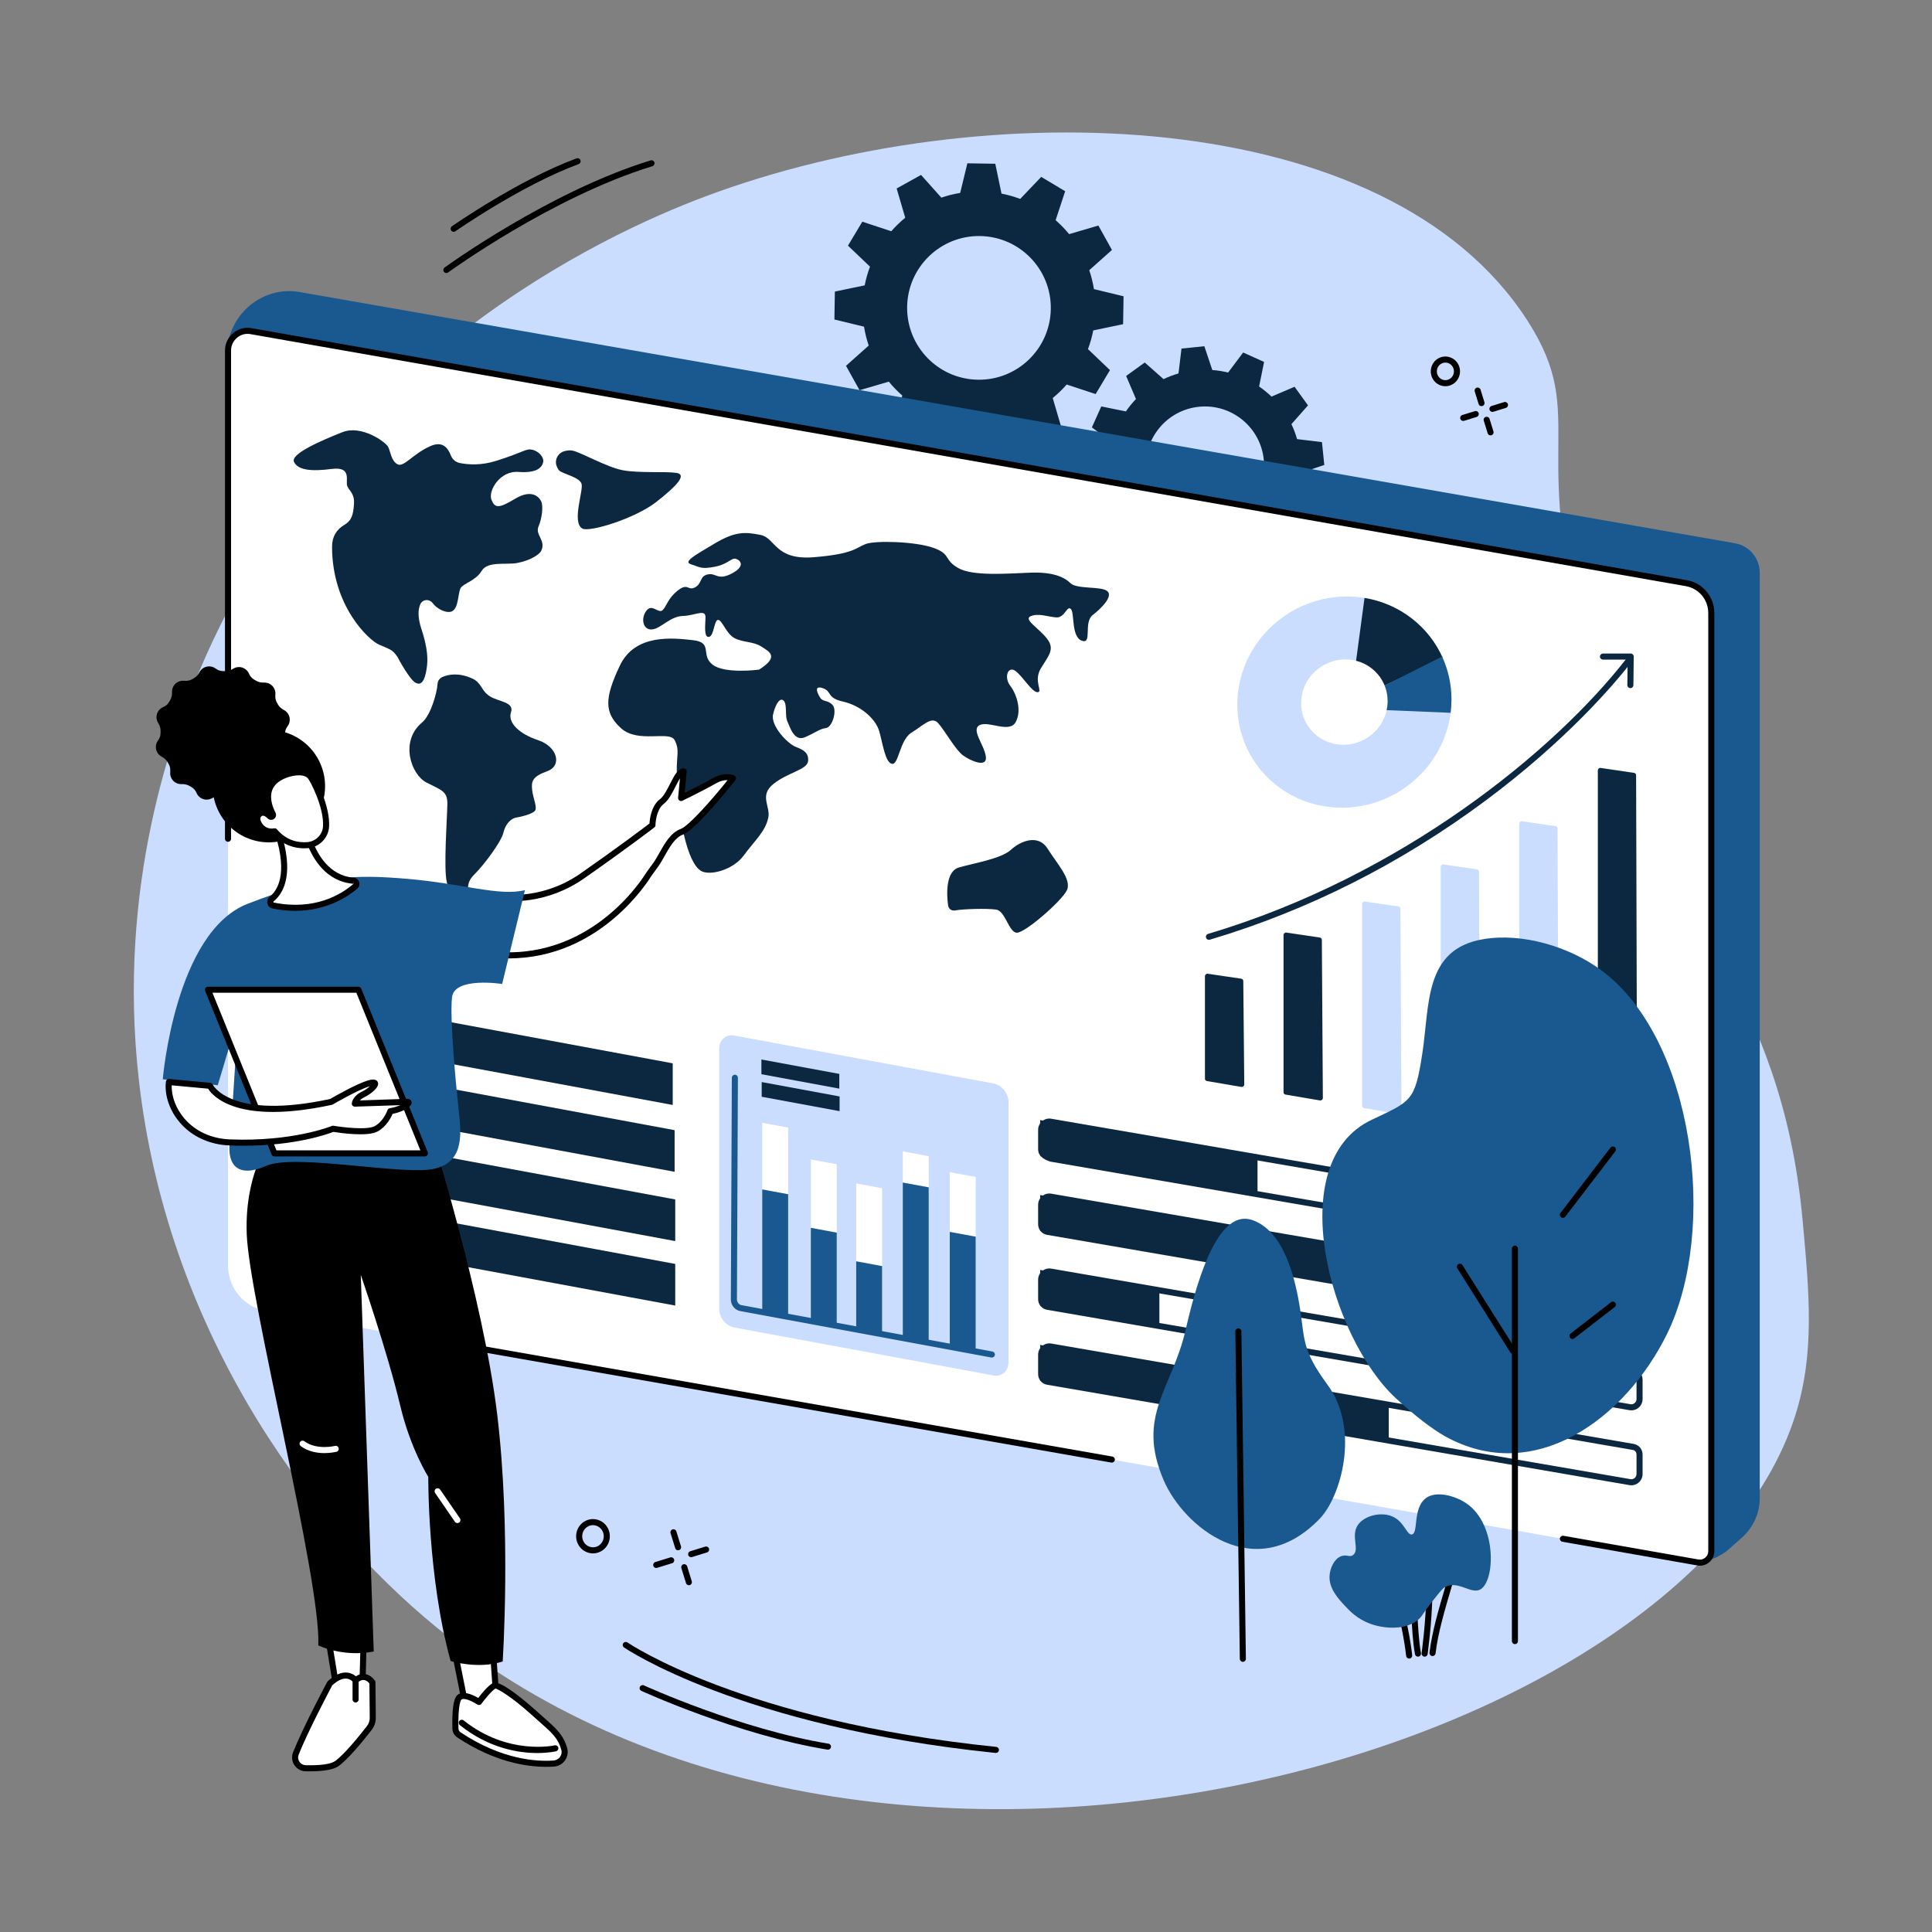
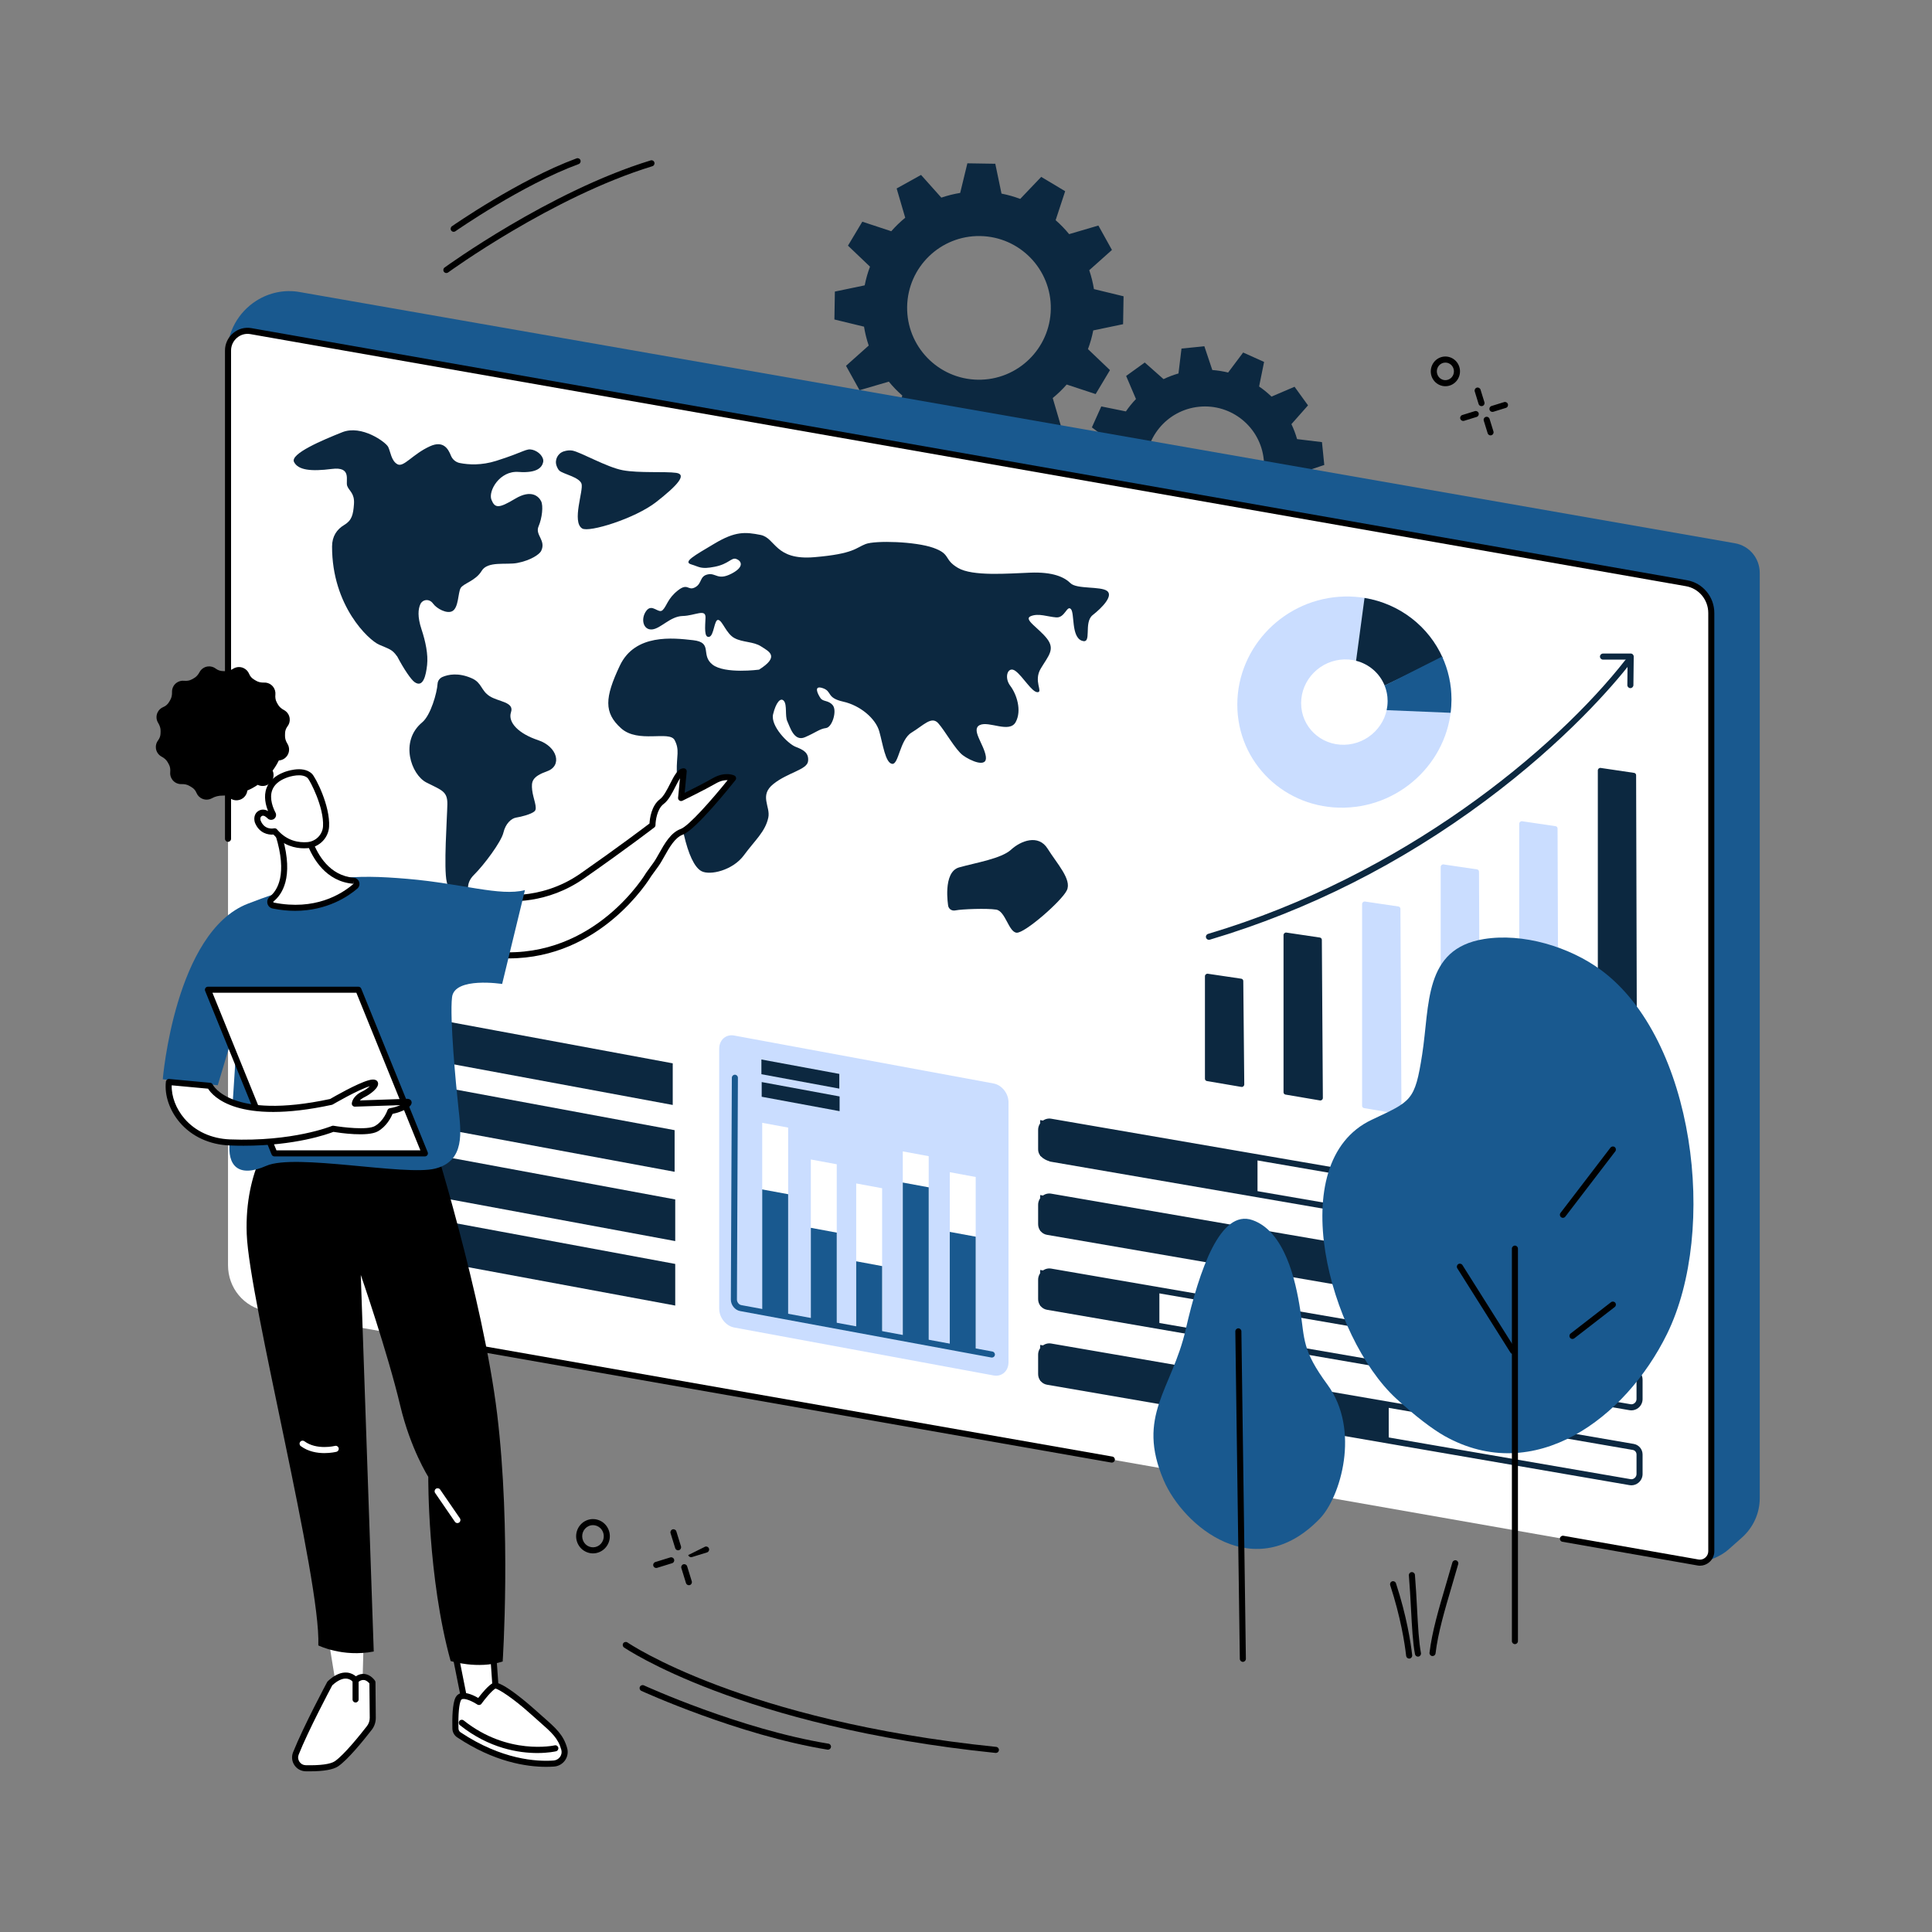
<svg xmlns="http://www.w3.org/2000/svg" width="500" zoomAndPan="magnify" viewBox="0 0 375 375" height="500" preserveAspectRatio="xMidYMid meet" version="1.0">
  <rect x="0" y="0" width="375" height="375" fill="#808080" stroke="none" />
  <defs>
    <clipPath id="4db28bf3cc">
-       <path d="M 25 25 L 351.996 25 L 351.996 352 L 25 352 Z M 25 25 " clip-rule="nonzero" />
-     </clipPath>
+       </clipPath>
  </defs>
  <g clip-path="url(#4db28bf3cc)">
    <path fill="#caddff" d="M 40.199 126.805 C 33.16 142.414 22.746 172.301 26.934 209.473 C 32.305 257.16 58.891 294.762 84.754 315.887 C 170.574 385.996 327.68 340.707 348.484 274.664 C 352.258 262.684 351.199 251.129 349.891 236.906 C 345.738 191.684 323.863 178.242 309.148 130.223 C 295.762 86.523 308.961 81.605 296.441 62.176 C 269.281 20.035 190.887 17.91 136.941 38.117 C 116.223 45.875 65.945 69.68 40.199 126.805 " fill-opacity="1" fill-rule="nonzero" />
  </g>
  <path fill="#0c2840" d="M 235.043 101.781 C 228.738 102.426 223.109 97.836 222.465 91.527 C 221.824 85.227 226.414 79.594 232.719 78.953 C 239.023 78.312 244.656 82.902 245.297 89.207 C 245.938 95.512 241.348 101.141 235.043 101.781 Z M 257.043 90.25 L 256.594 85.816 L 251.762 85.23 C 251.473 84.223 251.105 83.254 250.664 82.328 L 253.883 78.684 L 251.273 75.07 L 246.797 76.98 C 246.051 76.262 245.246 75.605 244.391 75.02 L 245.359 70.25 L 241.293 68.422 L 238.375 72.312 C 237.379 72.062 236.355 71.898 235.309 71.82 L 233.762 67.203 L 229.328 67.656 L 228.742 72.488 C 227.738 72.777 226.762 73.145 225.84 73.586 L 222.195 70.363 L 218.582 72.973 L 220.492 77.453 C 219.773 78.199 219.117 79.004 218.535 79.855 L 213.762 78.887 L 211.934 82.953 L 215.82 85.871 C 215.574 86.867 215.414 87.895 215.332 88.938 L 210.719 90.484 L 211.168 94.918 L 216 95.504 C 216.285 96.512 216.656 97.48 217.102 98.41 L 213.879 102.051 L 216.488 105.664 L 220.965 103.754 C 221.711 104.473 222.516 105.129 223.371 105.715 L 222.398 110.484 L 226.465 112.312 L 229.387 108.426 C 230.379 108.672 231.406 108.836 232.453 108.918 L 233.996 113.531 L 238.43 113.082 L 239.016 108.246 C 240.023 107.957 240.996 107.594 241.922 107.148 L 245.562 110.371 L 249.18 107.762 L 247.27 103.285 C 247.988 102.539 248.641 101.734 249.227 100.879 L 254 101.848 L 255.824 97.785 L 251.938 94.863 C 252.188 93.867 252.352 92.844 252.43 91.797 L 257.043 90.25 " fill-opacity="1" fill-rule="nonzero" />
  <path fill="#0c2840" d="M 189.793 73.703 C 182.09 73.574 175.953 67.23 176.074 59.535 C 176.203 51.832 182.547 45.691 190.246 45.816 C 197.945 45.941 204.09 52.289 203.961 59.984 C 203.836 67.688 197.492 73.828 189.793 73.703 Z M 217.992 62.926 L 218.082 57.508 L 212.332 56.113 C 212.129 54.855 211.824 53.633 211.422 52.449 L 215.828 48.516 L 213.195 43.777 L 207.52 45.445 C 206.723 44.473 205.844 43.566 204.898 42.738 L 206.746 37.117 L 202.102 34.332 L 198.023 38.609 C 196.855 38.168 195.641 37.824 194.391 37.578 L 193.184 31.785 L 187.766 31.699 L 186.371 37.445 C 185.113 37.652 183.891 37.957 182.711 38.359 L 178.773 33.953 L 174.039 36.582 L 175.703 42.262 C 174.73 43.059 173.824 43.934 172.996 44.883 L 167.375 43.031 L 164.59 47.68 L 168.867 51.758 C 168.426 52.922 168.082 54.137 167.836 55.387 L 162.047 56.594 L 161.957 62.012 L 167.707 63.406 C 167.91 64.664 168.215 65.887 168.617 67.07 L 164.211 71.004 L 166.84 75.742 L 172.52 74.074 C 173.316 75.047 174.191 75.953 175.141 76.781 L 173.289 82.402 L 177.938 85.188 L 182.016 80.91 C 183.18 81.352 184.395 81.695 185.645 81.941 L 186.852 87.734 L 192.27 87.82 L 193.664 82.074 C 194.926 81.867 196.148 81.562 197.328 81.16 L 201.266 85.566 L 206 82.938 L 204.332 77.258 C 205.309 76.461 206.211 75.586 207.043 74.637 L 212.664 76.488 L 215.445 71.84 L 211.172 67.762 C 211.613 66.598 211.957 65.383 212.199 64.133 L 217.992 62.926 " fill-opacity="1" fill-rule="nonzero" />
  <path fill="#19598f" d="M 338.102 298.449 L 335.477 300.777 C 333.996 302.094 331.141 303.391 329.234 303.051 L 50.852 253.547 C 47.164 252.891 45.387 249.008 45.359 245.234 L 44.102 68.652 C 44.07 64.527 46.223 60.613 49.758 58.371 C 52.27 56.777 55.254 56.172 58.117 56.676 L 336.75 105.445 C 339.555 105.938 341.566 108.348 341.566 111.219 L 341.566 290.812 C 341.566 293.707 340.301 296.496 338.102 298.449 " fill-opacity="1" fill-rule="nonzero" />
  <path fill="#ffffff" d="M 329.598 303.281 L 51.664 254.477 C 47.348 253.719 44.258 250.004 44.258 245.574 L 44.258 68.027 C 44.258 65.688 46.398 63.863 48.676 64.266 L 327.348 113.199 C 330.156 113.691 332.164 116.109 332.164 118.988 L 332.164 301.098 C 332.164 302.457 330.922 303.516 329.598 303.281 " fill-opacity="1" fill-rule="nonzero" />
  <path fill="#000000" d="M 215.809 283.891 C 215.777 283.891 215.742 283.887 215.707 283.883 L 85.109 260.949 C 84.789 260.891 84.574 260.586 84.629 260.266 C 84.688 259.945 84.992 259.73 85.312 259.789 L 215.91 282.719 C 216.23 282.777 216.445 283.082 216.391 283.402 C 216.34 283.688 216.09 283.891 215.809 283.891 " fill-opacity="1" fill-rule="nonzero" />
  <path fill="#000000" d="M 329.961 303.902 C 329.805 303.902 329.648 303.891 329.496 303.859 L 303.254 299.254 C 302.938 299.199 302.723 298.895 302.777 298.57 C 302.832 298.254 303.141 298.039 303.461 298.094 L 329.699 302.703 C 330.152 302.781 330.621 302.652 330.984 302.344 C 331.359 302.031 331.574 301.578 331.574 301.098 L 331.574 118.992 C 331.574 116.41 329.754 114.223 327.246 113.781 L 48.574 64.848 C 47.672 64.688 46.734 64.945 46.012 65.555 C 45.27 66.176 44.848 67.078 44.848 68.027 L 44.848 162.812 C 44.848 163.137 44.582 163.398 44.258 163.398 C 43.934 163.398 43.668 163.137 43.668 162.812 L 43.668 68.027 C 43.668 66.727 44.246 65.5 45.254 64.652 C 46.246 63.82 47.527 63.469 48.777 63.688 L 327.449 112.621 C 330.52 113.16 332.75 115.84 332.75 118.992 L 332.75 301.098 C 332.75 301.926 332.383 302.711 331.742 303.246 C 331.234 303.676 330.605 303.902 329.961 303.902 " fill-opacity="1" fill-rule="nonzero" />
  <path fill="#0c2840" d="M 85.906 131.387 C 85.348 131.625 84.973 132.133 84.934 132.703 C 84.824 134.496 83.59 138.844 81.957 140.199 C 77.508 143.891 79.824 150.371 82.754 151.875 C 85.688 153.383 86.879 153.547 86.832 156.117 C 86.789 158.688 86.082 168.582 86.719 171.203 C 87.355 173.828 88.84 178.121 89.762 179.156 C 90.68 180.191 93.012 180.902 91.922 177.172 C 90.832 173.441 90.105 171.672 92.027 169.777 C 93.949 167.879 97.289 163.41 97.711 161.617 C 98.133 159.824 99.27 158.836 100.199 158.691 C 101.133 158.547 103.133 158.051 103.77 157.453 C 104.406 156.859 103.465 154.965 103.293 153.344 C 103.125 151.719 103.227 150.762 106.203 149.695 C 109.18 148.633 108.207 144.91 104.445 143.664 C 100.684 142.418 98.516 140.219 99.188 138.23 C 99.855 136.242 96.766 136.227 95.051 135.133 C 93.336 134.039 93.551 132.539 91.605 131.668 C 88.973 130.496 86.992 130.926 85.906 131.387 " fill-opacity="1" fill-rule="nonzero" />
  <path fill="#0c2840" d="M 104.527 102.188 C 105.238 100.523 105.473 98.184 105.035 97.293 C 104.602 96.402 103.168 94.898 99.984 96.809 C 96.801 98.719 96.062 98.664 95.391 97.004 C 94.719 95.344 96.957 91.324 100.648 91.602 C 104.34 91.875 105.215 90.656 105.426 89.703 C 105.633 88.754 104.586 87.605 103.344 87.297 C 102.102 86.988 101.809 87.719 96.305 89.453 C 93.453 90.352 90.973 90.215 89.242 89.871 C 88.457 89.715 87.82 89.176 87.523 88.434 C 86.984 87.074 86.02 85.457 83.457 86.621 C 80.086 88.148 78.359 90.77 77.148 90.113 C 75.934 89.457 75.805 87.664 75.344 86.742 C 74.883 85.82 70.195 82.395 66.43 83.895 C 62.66 85.395 56.277 88.074 57.07 89.668 C 57.863 91.266 60.398 91.535 64.383 91.023 C 68.367 90.508 67.023 93.32 67.395 94.32 C 67.77 95.32 68.848 95.723 68.707 97.816 C 68.562 99.91 68.281 101.02 66.828 101.883 C 65.371 102.746 64.457 104.105 64.453 106.074 C 64.438 117.621 71.566 124.242 73.559 125.117 C 75.551 125.992 76.105 126.035 77.012 127.316 C 77.035 127.352 77.059 127.371 77.086 127.391 C 78.43 129.949 79.793 131.914 80.461 132.391 C 82.141 133.586 82.688 131.078 82.902 129.055 C 83.121 127.031 82.613 124.551 81.809 122.129 C 81.008 119.707 81.164 118.219 81.586 117.285 C 82.004 116.352 83.305 116.125 84.047 117.145 C 84.785 118.164 86.723 119.168 87.762 118.641 C 89.039 117.996 88.883 115.078 89.406 114.152 C 89.93 113.227 92.32 112.758 93.488 110.809 C 94.652 108.855 98.273 109.68 100.383 109.277 C 103.004 108.777 104.711 107.598 105.031 106.949 C 106.055 104.895 103.816 103.852 104.527 102.188 " fill-opacity="1" fill-rule="nonzero" />
  <path fill="#0c2840" d="M 109.453 87.605 C 108.266 87.969 107.613 89.254 108.027 90.402 C 108.168 90.793 108.352 91.148 108.578 91.355 C 109.301 92.012 112.438 92.598 112.871 93.887 C 113.305 95.176 110.934 101.285 113 102.578 C 114.32 103.402 123.258 100.656 127.379 97.434 C 131.496 94.215 133.395 92.09 131.254 91.781 C 129.117 91.477 124.023 91.859 120.887 91.273 C 117.75 90.688 112.719 87.754 111.086 87.457 C 110.539 87.359 109.969 87.445 109.453 87.605 " fill-opacity="1" fill-rule="nonzero" />
  <path fill="#0c2840" d="M 147.332 129.977 C 147.332 129.977 140.688 130.863 138.301 129 C 135.91 127.129 138.457 124.707 134.543 124.262 C 130.633 123.816 123.266 122.961 120.312 129.195 C 117.363 135.426 117.203 138.332 120.535 141.344 C 123.867 144.359 129.93 141.738 130.945 143.656 C 131.957 145.578 131.305 146.719 131.363 149.68 C 131.539 158.473 133.348 167.57 136.137 169.082 C 137.805 169.988 142.246 168.926 144.387 166.012 C 146.523 163.098 148.547 161.445 149.129 158.688 C 149.582 156.531 147.301 154.402 150.133 152.156 C 152.961 149.906 156.668 149.414 156.848 147.738 C 157.027 146.062 155.867 145.516 154.406 144.945 C 152.945 144.375 149.512 140.895 150.059 138.629 C 150.605 136.367 151.52 135.281 152.164 136.062 C 152.805 136.844 152.332 139.008 152.828 140.023 C 153.324 141.039 154.098 144.027 156.254 143.09 C 158.414 142.152 159.094 141.469 160.32 141.316 C 161.551 141.164 162.504 137.934 161.645 136.895 C 160.785 135.852 159.773 136.262 159.25 135.492 C 158.727 134.719 157.828 132.941 159.699 133.57 C 161.57 134.199 160.344 135.449 163.66 136.188 C 166.973 136.922 169.969 139.469 170.668 141.965 C 171.371 144.461 171.836 148.039 173.145 148.262 C 174.453 148.48 174.613 143.602 176.941 142.188 C 179.277 140.773 180.805 138.934 182.105 140.371 C 183.402 141.812 185.43 145.508 186.887 146.594 C 188.348 147.68 191.703 149.152 191.348 146.805 C 190.992 144.457 188.395 141.574 190.184 140.73 C 191.969 139.887 195.938 142.379 197.148 140.148 C 198.355 137.918 197.359 134.789 196.086 133.105 C 194.812 131.422 195.66 129.16 197.117 130.246 C 198.574 131.336 200.305 134.398 201.402 134.355 C 202.496 134.316 200.543 132.215 202.016 129.758 C 203.488 127.301 204.832 126.055 203.238 123.98 C 201.645 121.906 198.555 120.211 200.078 119.594 C 201.598 118.973 203.336 119.715 205.016 119.836 C 206.699 119.965 207.09 117.426 207.855 118.215 C 208.617 119.004 207.887 123.594 209.984 124.363 C 212.078 125.129 210.238 120.84 212.09 119.387 C 213.938 117.938 216.125 115.656 214.891 114.707 C 213.66 113.758 208.988 114.391 207.785 113.199 C 206.582 112.012 204.387 110.992 200.012 111.152 C 195.633 111.316 188.785 111.906 185.938 110.227 C 183.09 108.551 184.648 107.566 181.148 106.328 C 177.648 105.09 169.918 104.879 168.027 105.594 C 166.129 106.309 165.762 107.504 158.062 108.148 C 150.359 108.801 150.586 104.418 147.621 103.828 C 144.656 103.242 142.734 103.098 138.723 105.488 C 134.715 107.879 132.527 109.059 134.168 109.547 C 135.812 110.039 136.004 110.539 138.723 110.008 C 141.445 109.48 141.949 108.172 142.883 108.484 C 143.82 108.801 144.664 109.965 141.973 111.352 C 139.277 112.738 138.969 111.129 137.352 111.496 C 135.738 111.863 136.316 113.254 134.906 114.004 C 133.492 114.75 133.555 113.047 131.57 114.609 C 129.586 116.172 129.43 117.629 128.617 118.422 C 127.805 119.219 126.582 117.047 125.453 118.555 C 124.324 120.059 124.809 122.293 126.52 122.176 C 128.227 122.059 130.062 119.629 132.492 119.566 C 134.922 119.504 137.012 118.07 136.938 119.898 C 136.863 121.727 136.641 123.785 137.629 123.617 C 138.617 123.445 138.605 120.145 139.434 120.328 C 140.262 120.512 140.965 123.008 142.57 123.859 C 144.172 124.715 146.258 124.504 147.727 125.469 C 149.199 126.434 151.453 127.371 147.332 129.977 " fill-opacity="1" fill-rule="nonzero" />
  <path fill="#0c2840" d="M 184.047 175.863 C 184.047 175.863 182.914 169.277 186.16 168.363 C 189.41 167.449 194.348 166.664 196.242 164.926 C 198.133 163.191 201.555 161.855 203.348 164.734 C 205.141 167.613 208.086 170.723 207.074 172.812 C 206.062 174.902 198.898 181.156 197.332 181.039 C 195.773 180.922 195.16 176.832 193.355 176.555 C 191.547 176.273 186.73 176.457 185.531 176.695 C 184.27 176.949 184.047 175.863 184.047 175.863 " fill-opacity="1" fill-rule="nonzero" />
  <path fill="#0c2840" d="M 201.895 261.047 L 201.895 267.988 L 269.551 279.445 L 269.551 272.5 L 201.895 261.047 " fill-opacity="1" fill-rule="nonzero" />
  <path fill="#0c2840" d="M 203.676 261.926 C 203.449 261.926 203.227 262.008 203.043 262.164 C 202.812 262.359 202.68 262.637 202.68 262.934 L 202.68 266.719 C 202.68 267.172 202.98 267.535 203.418 267.613 L 316.492 287.105 C 316.77 287.152 317.059 287.07 317.281 286.879 C 317.516 286.684 317.648 286.406 317.648 286.109 L 317.648 282.32 C 317.648 281.871 317.344 281.504 316.91 281.43 L 203.836 261.938 C 203.785 261.93 203.73 261.926 203.676 261.926 Z M 316.652 288.297 C 316.531 288.297 316.41 288.285 316.289 288.266 L 203.219 268.773 C 202.227 268.602 201.5 267.738 201.5 266.719 L 201.5 262.934 C 201.5 262.289 201.785 261.68 202.285 261.262 C 202.777 260.848 203.414 260.672 204.035 260.777 L 317.109 280.266 C 318.102 280.441 318.824 281.301 318.824 282.32 L 318.824 286.109 C 318.824 286.754 318.539 287.363 318.043 287.781 C 317.645 288.117 317.152 288.297 316.652 288.297 " fill-opacity="1" fill-rule="nonzero" />
  <path fill="#0c2840" d="M 201.895 246.5 L 201.895 253.441 L 225.035 257.281 L 225.035 250.336 L 201.895 246.5 " fill-opacity="1" fill-rule="nonzero" />
  <path fill="#0c2840" d="M 203.676 247.379 C 203.449 247.379 203.227 247.461 203.043 247.617 C 202.812 247.812 202.68 248.094 202.68 248.391 L 202.68 252.176 C 202.68 252.625 202.98 252.992 203.418 253.066 L 316.492 272.559 C 316.77 272.609 317.059 272.523 317.281 272.336 C 317.516 272.141 317.648 271.859 317.648 271.562 L 317.648 267.773 C 317.648 267.324 317.344 266.957 316.91 266.883 L 203.836 247.395 C 203.781 247.387 203.73 247.379 203.676 247.379 Z M 316.648 273.75 C 316.531 273.75 316.41 273.738 316.289 273.719 L 203.219 254.227 C 202.227 254.055 201.5 253.191 201.5 252.176 L 201.5 248.391 C 201.5 247.746 201.785 247.137 202.285 246.715 C 202.777 246.305 203.414 246.125 204.035 246.234 L 317.109 265.723 C 318.102 265.891 318.824 266.758 318.824 267.773 L 318.824 271.562 C 318.824 272.207 318.539 272.816 318.043 273.238 C 317.645 273.57 317.152 273.75 316.648 273.75 " fill-opacity="1" fill-rule="nonzero" />
  <path fill="#0c2840" d="M 201.895 231.957 L 201.895 238.898 L 280.496 252.34 L 280.496 245.395 L 201.895 231.957 " fill-opacity="1" fill-rule="nonzero" />
  <path fill="#0c2840" d="M 203.676 232.832 C 203.449 232.832 203.227 232.918 203.043 233.07 C 202.812 233.266 202.68 233.547 202.68 233.844 L 202.68 237.629 C 202.68 238.082 202.98 238.445 203.418 238.52 L 316.492 258.012 C 316.77 258.062 317.059 257.98 317.281 257.789 C 317.516 257.594 317.648 257.312 317.648 257.016 L 317.648 253.227 C 317.648 252.777 317.344 252.41 316.91 252.336 L 203.836 232.848 C 203.785 232.84 203.73 232.832 203.676 232.832 Z M 316.652 259.203 C 316.531 259.203 316.41 259.195 316.289 259.172 L 203.219 239.68 C 202.227 239.512 201.5 238.648 201.5 237.629 L 201.5 233.844 C 201.5 233.199 201.785 232.59 202.285 232.168 C 202.777 231.754 203.414 231.582 204.035 231.688 L 317.109 251.176 C 318.102 251.348 318.824 252.211 318.824 253.227 L 318.824 257.016 C 318.824 257.66 318.539 258.27 318.043 258.691 C 317.645 259.023 317.152 259.203 316.652 259.203 " fill-opacity="1" fill-rule="nonzero" />
  <path fill="#0c2840" d="M 201.895 217.41 L 201.895 224.352 L 244.082 231.547 L 244.082 224.602 L 201.895 217.41 " fill-opacity="1" fill-rule="nonzero" />
  <path fill="#0c2840" d="M 204.156 224.324 L 316.926 243.766 C 317.215 243.512 317.648 243.016 317.648 242.473 L 317.648 238.684 C 317.648 238.234 317.344 237.867 316.91 237.789 L 203.836 218.305 C 203.559 218.254 203.27 218.336 203.043 218.523 C 202.812 218.719 202.68 219.004 202.68 219.301 L 202.68 223.086 C 202.68 223.289 202.68 223.828 204.156 224.324 Z M 317.082 244.98 C 317.051 244.98 317.016 244.977 316.98 244.969 L 203.906 225.477 C 203.879 225.473 203.852 225.465 203.824 225.457 C 203.25 225.266 201.5 224.688 201.5 223.086 L 201.5 219.301 C 201.5 218.656 201.785 218.043 202.285 217.625 C 202.777 217.211 203.414 217.035 204.035 217.141 L 317.109 236.633 C 318.102 236.801 318.824 237.668 318.824 238.684 L 318.824 242.473 C 318.824 243.902 317.469 244.84 317.41 244.875 C 317.316 244.945 317.199 244.98 317.082 244.98 " fill-opacity="1" fill-rule="nonzero" />
  <path fill="#0c2840" d="M 310.137 149.539 L 310.137 222.504 C 310.137 222.73 310.293 222.918 310.516 222.957 L 317.207 224.094 C 317.5 224.145 317.773 223.91 317.773 223.605 L 317.57 150.469 C 317.57 150.242 317.41 150.051 317.184 150.016 L 310.691 149.055 C 310.402 149.012 310.137 149.246 310.137 149.539 " fill-opacity="1" fill-rule="nonzero" />
  <path fill="#caddff" d="M 294.887 159.887 L 294.887 219.879 C 294.887 220.102 295.047 220.293 295.266 220.328 L 301.961 221.469 C 302.254 221.52 302.527 221.281 302.523 220.98 L 302.324 160.816 C 302.324 160.586 302.16 160.395 301.938 160.363 L 295.445 159.402 C 295.152 159.359 294.887 159.59 294.887 159.887 " fill-opacity="1" fill-rule="nonzero" />
  <path fill="#caddff" d="M 279.637 168.273 L 279.637 217.254 C 279.637 217.48 279.793 217.668 280.012 217.707 L 286.707 218.844 C 287 218.895 287.273 218.656 287.273 218.359 L 287.074 169.199 C 287.074 168.969 286.91 168.781 286.684 168.746 L 280.191 167.785 C 279.902 167.742 279.637 167.977 279.637 168.273 " fill-opacity="1" fill-rule="nonzero" />
  <path fill="#caddff" d="M 264.383 175.477 L 264.383 214.629 C 264.383 214.855 264.539 215.043 264.762 215.082 L 271.453 216.219 C 271.746 216.27 272.02 216.035 272.02 215.73 L 271.82 176.402 C 271.82 176.172 271.656 175.984 271.434 175.949 L 264.941 174.988 C 264.648 174.945 264.383 175.18 264.383 175.477 " fill-opacity="1" fill-rule="nonzero" />
  <path fill="#0c2840" d="M 249.133 181.5 L 249.133 212.008 C 249.133 212.23 249.289 212.418 249.508 212.457 L 256.203 213.594 C 256.492 213.645 256.77 213.41 256.766 213.109 L 256.57 182.426 C 256.566 182.199 256.406 182.008 256.184 181.977 L 249.688 181.012 C 249.398 180.973 249.133 181.203 249.133 181.5 " fill-opacity="1" fill-rule="nonzero" />
  <path fill="#0c2840" d="M 233.879 189.488 L 233.879 209.383 C 233.879 209.605 234.039 209.797 234.258 209.832 L 240.945 210.969 C 241.242 211.02 241.516 210.781 241.512 210.48 L 241.32 190.414 C 241.316 190.188 241.156 189.996 240.93 189.965 L 234.438 189.004 C 234.145 188.961 233.879 189.195 233.879 189.488 " fill-opacity="1" fill-rule="nonzero" />
  <path fill="#0c2840" d="M 234.652 182.418 C 234.398 182.418 234.164 182.254 234.09 182 C 233.996 181.684 234.176 181.359 234.488 181.266 C 272.367 169.992 301.809 145.559 315.512 128.062 C 315.711 127.809 316.078 127.762 316.336 127.961 C 316.594 128.16 316.637 128.531 316.438 128.789 C 313.211 132.906 304.008 143.754 288.254 155.465 C 271.84 167.664 253.867 176.727 234.824 182.395 C 234.766 182.41 234.711 182.418 234.652 182.418 " fill-opacity="1" fill-rule="nonzero" />
  <path fill="#0c2840" d="M 316.457 133.566 C 316.453 133.566 316.449 133.566 316.449 133.566 C 316.125 133.562 315.863 133.297 315.867 132.969 L 315.918 128.027 L 311.141 128.031 C 310.816 128.031 310.551 127.77 310.551 127.441 C 310.551 127.117 310.816 126.855 311.141 126.855 L 316.516 126.848 C 316.676 126.848 316.824 126.91 316.934 127.023 C 317.043 127.137 317.105 127.285 317.105 127.441 L 317.043 132.984 C 317.039 133.305 316.777 133.566 316.457 133.566 " fill-opacity="1" fill-rule="nonzero" />
  <path fill="#caddff" d="M 260.945 144.559 C 256.305 144.668 252.547 141.051 252.547 136.477 C 252.547 131.902 256.305 128.105 260.945 127.992 C 265.582 127.883 269.344 131.504 269.344 136.074 C 269.344 140.648 265.582 144.449 260.945 144.559 Z M 260.945 115.785 C 249.465 116.059 240.16 125.453 240.16 136.77 C 240.16 148.09 249.465 157.043 260.945 156.766 C 272.426 156.496 281.73 147.098 281.73 135.781 C 281.73 124.461 272.426 115.512 260.945 115.785 " fill-opacity="1" fill-rule="nonzero" />
  <path fill="#0c2840" d="M 264.852 116.059 L 263.215 128.254 C 265.758 128.898 267.805 130.695 268.762 133.066 L 280.023 127.68 C 277.328 121.613 271.684 117.176 264.852 116.059 " fill-opacity="1" fill-rule="nonzero" />
  <path fill="#19598f" d="M 268.762 133.066 C 269.133 133.996 269.344 135.008 269.344 136.074 C 269.344 136.68 269.273 137.27 269.152 137.84 L 281.562 138.355 C 281.668 137.512 281.73 136.652 281.73 135.781 C 281.73 132.789 281.074 129.969 279.91 127.438 L 268.762 133.066 " fill-opacity="1" fill-rule="nonzero" />
  <path fill="#caddff" d="M 192.848 266.973 L 142.504 257.668 C 140.898 257.371 139.598 255.742 139.598 254.031 L 139.598 203.559 C 139.598 201.844 140.898 200.699 142.504 200.996 L 192.848 210.301 C 194.449 210.598 195.75 212.227 195.75 213.938 L 195.75 264.41 C 195.75 266.121 194.449 267.27 192.848 266.973 " fill-opacity="1" fill-rule="nonzero" />
  <path fill="#ffffff" d="M 152.98 255.309 L 147.945 254.375 L 147.945 217.938 L 152.98 218.867 L 152.98 255.309 " fill-opacity="1" fill-rule="nonzero" />
  <path fill="#19598f" d="M 152.98 255.309 L 147.945 254.375 L 147.945 230.867 L 152.98 231.797 L 152.98 255.309 " fill-opacity="1" fill-rule="nonzero" />
  <path fill="#ffffff" d="M 162.414 257.051 L 157.383 256.121 L 157.383 225.055 L 162.414 225.984 L 162.414 257.051 " fill-opacity="1" fill-rule="nonzero" />
  <path fill="#19598f" d="M 162.414 257.051 L 157.383 256.121 L 157.383 238.32 L 162.414 239.254 L 162.414 257.051 " fill-opacity="1" fill-rule="nonzero" />
  <path fill="#ffffff" d="M 171.219 258.848 L 166.188 257.918 L 166.188 229.707 L 171.219 230.637 L 171.219 258.848 " fill-opacity="1" fill-rule="nonzero" />
  <path fill="#19598f" d="M 171.219 258.848 L 166.188 257.918 L 166.188 244.816 L 171.219 245.75 L 171.219 258.848 " fill-opacity="1" fill-rule="nonzero" />
  <path fill="#ffffff" d="M 180.262 260.855 L 175.23 259.926 L 175.23 223.484 L 180.262 224.414 L 180.262 260.855 " fill-opacity="1" fill-rule="nonzero" />
  <path fill="#19598f" d="M 180.262 260.855 L 175.23 259.926 L 175.23 229.531 L 180.262 230.461 L 180.262 260.855 " fill-opacity="1" fill-rule="nonzero" />
  <path fill="#ffffff" d="M 189.383 262.375 L 184.352 261.445 L 184.352 227.523 L 189.383 228.453 L 189.383 262.375 " fill-opacity="1" fill-rule="nonzero" />
  <path fill="#19598f" d="M 189.383 262.375 L 184.352 261.445 L 184.352 239.109 L 189.383 240.039 L 189.383 262.375 " fill-opacity="1" fill-rule="nonzero" />
  <path fill="#19598f" d="M 192.527 263.5 C 192.492 263.5 192.457 263.496 192.418 263.492 L 143.656 254.477 C 142.645 254.289 141.855 253.309 141.859 252.242 L 142.051 209.188 C 142.051 208.859 142.316 208.602 142.641 208.602 C 142.969 208.602 143.23 208.867 143.227 209.191 L 143.039 252.25 C 143.035 252.738 143.426 253.238 143.871 253.32 L 192.633 262.332 C 192.953 262.395 193.164 262.699 193.105 263.02 C 193.055 263.301 192.805 263.5 192.527 263.5 " fill-opacity="1" fill-rule="nonzero" />
  <path fill="#0c2840" d="M 162.91 211.301 L 147.789 208.504 L 147.789 205.648 L 162.91 208.445 L 162.91 211.301 " fill-opacity="1" fill-rule="nonzero" />
  <path fill="#0c2840" d="M 162.965 215.676 L 147.844 212.879 L 147.844 210.027 L 162.965 212.82 L 162.965 215.676 " fill-opacity="1" fill-rule="nonzero" />
  <path fill="#0c2840" d="M 130.578 214.473 L 52.98 200.086 L 52.98 192.004 L 130.578 206.391 L 130.578 214.473 " fill-opacity="1" fill-rule="nonzero" />
  <path fill="#0c2840" d="M 130.941 227.445 L 53.344 213.062 L 53.344 204.977 L 130.941 219.363 L 130.941 227.445 " fill-opacity="1" fill-rule="nonzero" />
  <path fill="#0c2840" d="M 131.062 240.895 L 53.465 226.512 L 53.465 218.426 L 131.062 232.812 L 131.062 240.895 " fill-opacity="1" fill-rule="nonzero" />
  <path fill="#0c2840" d="M 131.062 253.41 L 53.461 239.023 L 53.461 230.941 L 131.062 245.328 L 131.062 253.41 " fill-opacity="1" fill-rule="nonzero" />
  <path fill="#000000" d="M 131.617 300.914 C 131.363 300.914 131.133 300.75 131.055 300.496 L 130.156 297.59 C 130.059 297.277 130.234 296.949 130.543 296.852 C 130.855 296.758 131.184 296.93 131.281 297.242 L 132.18 300.152 C 132.273 300.461 132.102 300.793 131.789 300.887 C 131.734 300.906 131.672 300.914 131.617 300.914 " fill-opacity="1" fill-rule="nonzero" />
  <path fill="#000000" d="M 133.711 307.688 C 133.457 307.688 133.227 307.527 133.148 307.273 L 132.25 304.363 C 132.152 304.055 132.328 303.727 132.637 303.629 C 132.949 303.535 133.277 303.707 133.375 304.016 L 134.273 306.926 C 134.371 307.238 134.195 307.566 133.887 307.664 C 133.828 307.684 133.77 307.688 133.711 307.688 " fill-opacity="1" fill-rule="nonzero" />
  <path fill="#000000" d="M 127.371 304.344 C 127.121 304.344 126.887 304.184 126.809 303.93 C 126.715 303.617 126.887 303.289 127.199 303.191 L 130.105 302.293 C 130.418 302.199 130.746 302.371 130.844 302.684 C 130.938 302.992 130.766 303.324 130.453 303.418 L 127.547 304.316 C 127.488 304.336 127.43 304.344 127.371 304.344 " fill-opacity="1" fill-rule="nonzero" />
-   <path fill="#000000" d="M 134.148 302.25 C 133.895 302.25 133.664 302.086 133.586 301.836 C 133.488 301.523 133.664 301.195 133.973 301.098 L 136.883 300.199 C 137.195 300.105 137.523 300.277 137.617 300.586 C 137.715 300.898 137.543 301.227 137.23 301.324 L 134.32 302.223 C 134.262 302.242 134.207 302.25 134.148 302.25 " fill-opacity="1" fill-rule="nonzero" />
+   <path fill="#000000" d="M 134.148 302.25 C 133.895 302.25 133.664 302.086 133.586 301.836 L 136.883 300.199 C 137.195 300.105 137.523 300.277 137.617 300.586 C 137.715 300.898 137.543 301.227 137.23 301.324 L 134.32 302.223 C 134.262 302.242 134.207 302.25 134.148 302.25 " fill-opacity="1" fill-rule="nonzero" />
  <path fill="#000000" d="M 287.559 78.832 C 287.309 78.832 287.074 78.672 286.996 78.418 L 286.246 75.98 C 286.148 75.672 286.324 75.34 286.633 75.246 C 286.941 75.148 287.273 75.324 287.371 75.633 L 288.125 78.07 C 288.219 78.379 288.047 78.711 287.734 78.805 C 287.676 78.824 287.617 78.832 287.559 78.832 " fill-opacity="1" fill-rule="nonzero" />
  <path fill="#000000" d="M 289.316 84.508 C 289.062 84.508 288.832 84.348 288.754 84.094 L 288 81.656 C 287.902 81.344 288.078 81.016 288.391 80.922 C 288.699 80.824 289.027 80.996 289.125 81.309 L 289.879 83.746 C 289.973 84.055 289.801 84.383 289.488 84.48 C 289.43 84.5 289.375 84.508 289.316 84.508 " fill-opacity="1" fill-rule="nonzero" />
  <path fill="#000000" d="M 284.004 81.703 C 283.754 81.703 283.523 81.543 283.441 81.289 C 283.348 80.977 283.523 80.648 283.832 80.555 L 286.27 79.801 C 286.578 79.707 286.906 79.879 287.004 80.188 C 287.098 80.5 286.926 80.832 286.617 80.926 L 284.18 81.68 C 284.121 81.695 284.062 81.703 284.004 81.703 " fill-opacity="1" fill-rule="nonzero" />
  <path fill="#000000" d="M 289.68 79.949 C 289.43 79.949 289.195 79.789 289.117 79.535 C 289.023 79.227 289.195 78.895 289.508 78.801 L 291.945 78.047 C 292.258 77.953 292.586 78.125 292.68 78.438 C 292.777 78.746 292.602 79.078 292.289 79.172 L 289.855 79.926 C 289.797 79.945 289.738 79.949 289.68 79.949 " fill-opacity="1" fill-rule="nonzero" />
  <path fill="#000000" d="M 114.016 295.676 L 114.02 295.676 Z M 115.098 296.031 C 114.812 296.031 114.527 296.09 114.258 296.211 C 113.195 296.691 112.715 297.965 113.184 299.051 C 113.41 299.582 113.828 299.988 114.355 300.191 C 114.871 300.391 115.434 300.379 115.938 300.152 C 117 299.676 117.484 298.398 117.016 297.312 C 116.785 296.781 116.367 296.379 115.84 296.172 C 115.602 296.078 115.348 296.031 115.098 296.031 Z M 115.098 301.512 C 114.703 301.512 114.309 301.438 113.93 301.289 C 113.105 300.969 112.457 300.34 112.102 299.52 C 111.379 297.844 112.129 295.879 113.777 295.137 C 114.57 294.781 115.453 294.758 116.266 295.074 C 117.09 295.395 117.742 296.023 118.094 296.848 C 118.82 298.52 118.066 300.484 116.422 301.223 C 115.996 301.418 115.551 301.512 115.098 301.512 " fill-opacity="1" fill-rule="nonzero" />
  <path fill="#000000" d="M 280.547 70.379 C 280.324 70.379 280.098 70.426 279.883 70.52 C 279.043 70.898 278.66 71.91 279.031 72.773 C 279.211 73.195 279.543 73.516 279.961 73.68 C 280.367 73.836 280.816 73.824 281.211 73.645 C 282.055 73.266 282.438 72.258 282.066 71.391 C 281.883 70.973 281.555 70.652 281.137 70.488 C 280.945 70.414 280.746 70.379 280.547 70.379 Z M 280.551 74.965 C 280.207 74.965 279.863 74.902 279.535 74.773 C 278.82 74.496 278.258 73.953 277.949 73.242 C 277.324 71.789 277.977 70.086 279.402 69.445 C 280.09 69.137 280.859 69.117 281.559 69.391 C 282.277 69.668 282.84 70.215 283.148 70.926 C 283.773 72.379 283.121 74.078 281.695 74.719 C 281.328 74.883 280.941 74.965 280.551 74.965 " fill-opacity="1" fill-rule="nonzero" />
  <path fill="#000000" d="M 193.305 340.242 C 193.285 340.242 193.266 340.242 193.242 340.242 C 143.68 335.156 121.344 319.922 121.121 319.77 C 120.855 319.582 120.789 319.215 120.977 318.949 C 121.164 318.684 121.531 318.617 121.797 318.805 C 122.016 318.953 144.141 334.02 193.363 339.07 C 193.688 339.102 193.922 339.391 193.891 339.715 C 193.859 340.02 193.602 340.242 193.305 340.242 " fill-opacity="1" fill-rule="nonzero" />
  <path fill="#000000" d="M 160.711 339.613 C 160.68 339.613 160.645 339.609 160.613 339.605 C 143.27 336.777 124.676 328.285 124.488 328.199 C 124.191 328.066 124.062 327.715 124.199 327.418 C 124.336 327.125 124.688 326.996 124.98 327.129 C 125.164 327.215 143.617 335.641 160.805 338.445 C 161.125 338.496 161.344 338.797 161.289 339.117 C 161.242 339.406 160.992 339.613 160.711 339.613 " fill-opacity="1" fill-rule="nonzero" />
  <path fill="#000000" d="M 86.637 52.992 C 86.457 52.992 86.277 52.91 86.164 52.75 C 85.969 52.492 86.027 52.121 86.289 51.93 C 86.492 51.781 106.656 37.137 126.281 31.137 C 126.594 31.039 126.922 31.215 127.016 31.527 C 127.109 31.84 126.938 32.168 126.625 32.262 C 107.195 38.203 87.184 52.734 86.984 52.879 C 86.879 52.957 86.758 52.992 86.637 52.992 " fill-opacity="1" fill-rule="nonzero" />
  <path fill="#000000" d="M 88.059 44.992 C 87.871 44.992 87.688 44.902 87.574 44.738 C 87.387 44.473 87.453 44.105 87.719 43.918 C 87.848 43.828 100.766 34.836 111.91 30.742 C 112.215 30.629 112.555 30.785 112.664 31.09 C 112.777 31.395 112.621 31.734 112.316 31.848 C 101.316 35.891 88.523 44.793 88.395 44.883 C 88.289 44.957 88.172 44.992 88.059 44.992 " fill-opacity="1" fill-rule="nonzero" />
  <path fill="#ffffff" d="M 70.602 317.801 L 70.262 330.367 L 65.824 330.852 L 63.625 317.324 L 70.602 317.801 " fill-opacity="1" fill-rule="nonzero" />
-   <path fill="#000000" d="M 64.328 317.961 L 66.316 330.203 L 69.688 329.84 L 69.996 318.348 Z M 65.82 331.438 C 65.539 331.438 65.289 331.23 65.242 330.945 L 63.047 317.418 C 63.016 317.238 63.07 317.059 63.191 316.926 C 63.312 316.793 63.488 316.719 63.668 316.734 L 70.641 317.211 C 70.957 317.234 71.195 317.5 71.188 317.816 L 70.852 330.383 C 70.844 330.68 70.617 330.926 70.324 330.953 L 65.887 331.434 C 65.863 331.438 65.844 331.438 65.82 331.438 " fill-opacity="1" fill-rule="nonzero" />
  <path fill="#ffffff" d="M 95.789 321.926 L 96.5 331.938 L 90.633 332.418 L 88.539 321.926 L 95.789 321.926 " fill-opacity="1" fill-rule="nonzero" />
  <path fill="#000000" d="M 89.258 322.516 L 91.105 331.789 L 95.871 331.398 L 95.242 322.516 Z M 90.633 333.008 C 90.352 333.008 90.109 332.809 90.055 332.531 L 87.961 322.043 C 87.926 321.871 87.973 321.691 88.082 321.555 C 88.195 321.418 88.363 321.34 88.539 321.34 L 95.789 321.34 C 96.102 321.34 96.355 321.578 96.379 321.887 L 97.086 331.898 C 97.109 332.219 96.867 332.5 96.547 332.527 L 90.68 333.004 C 90.664 333.008 90.648 333.008 90.633 333.008 " fill-opacity="1" fill-rule="nonzero" />
  <path fill="#ffffff" d="M 89.066 336.73 C 88.656 336.461 88.41 336.004 88.398 335.516 C 88.359 334.047 88.355 330.918 88.945 329.742 C 89.734 328.18 92.977 330.355 92.977 330.355 C 92.977 330.355 94.875 327.727 95.988 327.172 C 96.562 326.887 99.926 329.125 103.32 332.184 C 107.039 335.527 108.719 336.598 109.52 339.484 C 109.898 340.836 108.902 342.199 107.5 342.301 C 104.086 342.543 97.191 342.137 89.066 336.73 " fill-opacity="1" fill-rule="nonzero" />
  <path fill="#000000" d="M 89.98 329.766 C 89.891 329.766 89.809 329.773 89.738 329.793 C 89.609 329.828 89.531 329.891 89.473 330.008 C 89.098 330.75 88.914 332.805 88.988 335.5 C 88.992 335.801 89.145 336.078 89.391 336.242 C 97.379 341.555 104.141 341.949 107.457 341.715 C 107.961 341.676 108.418 341.418 108.711 341.004 C 108.992 340.602 109.082 340.105 108.953 339.641 C 108.324 337.379 107.141 336.336 104.547 334.055 C 104.055 333.621 103.516 333.148 102.926 332.617 C 99.535 329.562 96.805 327.871 96.168 327.742 C 95.434 328.176 94.129 329.766 93.453 330.699 C 93.27 330.957 92.914 331.023 92.648 330.844 C 91.926 330.363 90.703 329.766 89.98 329.766 Z M 106 342.941 C 102.203 342.941 95.934 342.008 88.738 337.219 C 88.176 336.848 87.824 336.215 87.809 335.531 C 87.754 333.43 87.816 330.676 88.422 329.477 C 88.633 329.059 88.984 328.773 89.441 328.652 C 90.531 328.371 92.051 329.121 92.828 329.57 C 93.449 328.758 94.773 327.117 95.723 326.645 C 97.207 325.906 103.449 331.504 103.715 331.742 C 104.301 332.27 104.836 332.742 105.324 333.172 C 107.93 335.461 109.367 336.727 110.09 339.324 C 110.312 340.133 110.16 340.988 109.672 341.684 C 109.176 342.387 108.398 342.828 107.543 342.887 C 107.086 342.918 106.57 342.941 106 342.941 " fill-opacity="1" fill-rule="nonzero" />
  <path fill="#000000" d="M 104.301 340.262 C 100.711 340.262 94.949 339.387 89.266 334.852 C 89.012 334.648 88.969 334.281 89.172 334.023 C 89.375 333.77 89.746 333.73 90 333.934 C 98.574 340.773 107.566 338.797 107.656 338.773 C 107.973 338.699 108.289 338.898 108.363 339.215 C 108.438 339.531 108.242 339.848 107.926 339.922 C 107.781 339.957 106.418 340.262 104.301 340.262 " fill-opacity="1" fill-rule="nonzero" />
  <path fill="#ffffff" d="M 72.355 333.426 L 72.289 326.543 C 72.289 326.543 70.91 324.457 69.016 326.152 C 69.016 326.152 67.266 323.699 64.02 326.758 C 64.02 326.758 59.453 335.273 57.43 340.34 C 56.891 341.695 57.855 343.18 59.316 343.215 C 61.414 343.266 64.125 343.152 65.305 342.352 C 67.152 341.105 70.312 337.172 71.688 335.398 C 72.129 334.832 72.359 334.141 72.355 333.426 " fill-opacity="1" fill-rule="nonzero" />
  <path fill="#000000" d="M 64.492 327.121 C 64.012 328.027 59.855 335.852 57.977 340.559 C 57.789 341.027 57.84 341.535 58.121 341.957 C 58.395 342.371 58.836 342.617 59.328 342.625 C 62.145 342.695 64.152 342.422 64.977 341.863 C 66.766 340.652 69.941 336.684 71.223 335.035 C 71.578 334.578 71.77 334.012 71.766 333.43 L 71.703 326.746 C 71.531 326.539 71.141 326.145 70.641 326.086 C 70.25 326.039 69.836 326.207 69.41 326.594 C 69.285 326.703 69.117 326.754 68.953 326.738 C 68.785 326.719 68.637 326.633 68.539 326.496 C 68.523 326.477 68.078 325.891 67.254 325.82 C 66.449 325.742 65.496 326.199 64.492 327.121 Z M 60.148 343.812 C 59.875 343.812 59.594 343.812 59.301 343.805 C 58.43 343.785 57.617 343.336 57.137 342.605 C 56.652 341.871 56.555 340.941 56.883 340.121 C 58.895 335.082 63.457 326.566 63.504 326.48 C 63.531 326.426 63.57 326.371 63.617 326.328 C 64.926 325.098 66.195 324.535 67.391 324.648 C 68.156 324.727 68.719 325.07 69.07 325.367 C 69.629 324.996 70.207 324.844 70.797 324.918 C 72.012 325.074 72.75 326.172 72.781 326.219 C 72.844 326.312 72.875 326.426 72.879 326.539 L 72.941 333.422 C 72.949 334.262 72.672 335.094 72.152 335.758 C 70.52 337.863 67.496 341.582 65.637 342.84 C 64.68 343.488 62.836 343.812 60.148 343.812 " fill-opacity="1" fill-rule="nonzero" />
  <path fill="#000000" d="M 69.02 330.453 C 68.695 330.453 68.43 330.188 68.43 329.863 L 68.43 326.152 C 68.43 325.828 68.691 325.562 69.016 325.562 C 69.344 325.562 69.605 325.828 69.605 326.152 L 69.609 329.863 C 69.609 330.188 69.344 330.453 69.02 330.453 " fill-opacity="1" fill-rule="nonzero" />
  <path fill="#000000" d="M 97.57 322.496 C 97.57 322.496 99.246 297.223 96.5 274.492 C 93.754 251.762 83.535 219.301 83.535 219.301 C 83.535 219.301 72.543 218.801 64.543 219.875 C 56.543 220.953 53.375 219.848 53.375 219.848 C 53.375 219.848 47.402 226.684 47.891 239.543 C 48.375 252.402 62.312 306.641 61.785 319.371 C 61.785 319.371 66.473 321.723 72.543 320.555 L 70.027 247.457 C 70.027 247.457 75.234 262.504 77.68 272.812 C 79.672 281.219 83.129 286.652 83.129 286.652 C 83.129 286.652 82.98 306.191 87.465 322.402 C 87.465 322.402 92.762 324.062 97.57 322.496 " fill-opacity="1" fill-rule="nonzero" />
  <path fill="#ffffff" d="M 88.785 295.629 C 88.598 295.629 88.41 295.539 88.297 295.375 L 84.461 289.789 C 84.273 289.52 84.344 289.152 84.609 288.969 C 84.879 288.785 85.246 288.852 85.43 289.121 L 89.27 294.707 C 89.453 294.977 89.383 295.34 89.117 295.523 C 89.016 295.598 88.898 295.629 88.785 295.629 " fill-opacity="1" fill-rule="nonzero" />
  <path fill="#ffffff" d="M 62.973 282.047 C 61.598 282.047 59.844 281.777 58.383 280.691 C 58.121 280.5 58.066 280.129 58.262 279.871 C 58.453 279.609 58.824 279.555 59.086 279.746 C 61.48 281.523 64.984 280.656 65.02 280.648 C 65.336 280.566 65.652 280.758 65.734 281.074 C 65.816 281.387 65.625 281.707 65.309 281.789 C 65.23 281.809 64.266 282.047 62.973 282.047 " fill-opacity="1" fill-rule="nonzero" />
  <path fill="#ffffff" d="M 96.098 174.07 C 96.098 174.07 104.637 175.867 113 170.039 C 121.359 164.207 126.645 160.141 126.645 160.141 C 126.645 160.141 126.66 156.934 128.449 155.59 C 130.238 154.25 131.301 149.68 132.703 149.715 L 132.203 154.891 C 132.203 154.891 136.449 152.828 138.621 151.57 C 140.797 150.312 142.285 151.059 142.285 151.059 C 142.285 151.059 134.758 160.57 132.336 161.449 C 129.91 162.332 128.633 165.984 127.281 167.84 C 125.934 169.695 125.934 169.695 125.934 169.695 C 125.934 169.695 115.926 186.988 96.098 185.32 L 96.098 174.07 " fill-opacity="1" fill-rule="nonzero" />
  <path fill="#000000" d="M 96.688 184.777 C 115.566 186.031 125.324 169.57 125.422 169.402 C 125.434 169.383 125.445 169.367 125.457 169.352 L 126.805 167.492 C 127.172 166.992 127.543 166.328 127.938 165.629 C 128.996 163.738 130.195 161.602 132.133 160.898 C 133.691 160.328 138.219 155.176 141.234 151.426 C 140.688 151.402 139.895 151.516 138.918 152.082 C 136.75 153.332 132.633 155.336 132.457 155.422 C 132.266 155.516 132.039 155.496 131.863 155.375 C 131.691 155.254 131.594 155.047 131.617 154.832 L 131.98 151.07 C 131.668 151.57 131.348 152.207 131.125 152.645 C 130.449 153.977 129.754 155.352 128.801 156.062 C 127.527 157.02 127.238 159.332 127.23 160.145 C 127.23 160.324 127.148 160.496 127.004 160.605 C 126.949 160.648 121.609 164.75 113.336 170.52 C 106.16 175.523 98.949 175.066 96.688 174.762 Z M 98.746 186.023 C 97.867 186.023 96.969 185.984 96.051 185.906 C 95.746 185.883 95.512 185.625 95.512 185.32 L 95.512 174.07 C 95.512 173.895 95.59 173.727 95.727 173.613 C 95.867 173.5 96.047 173.457 96.219 173.496 C 96.305 173.512 104.621 175.16 112.66 169.555 C 119.973 164.453 124.984 160.664 126.066 159.84 C 126.117 158.961 126.414 156.379 128.098 155.121 C 128.824 154.574 129.488 153.266 130.074 152.113 C 130.895 150.496 131.609 149.113 132.719 149.125 C 132.879 149.129 133.035 149.199 133.145 149.324 C 133.254 149.445 133.305 149.605 133.289 149.77 L 132.891 153.898 C 134.266 153.215 136.82 151.934 138.328 151.062 C 140.75 149.66 142.477 150.496 142.547 150.531 C 142.707 150.613 142.82 150.758 142.859 150.93 C 142.898 151.105 142.855 151.285 142.746 151.426 C 141.965 152.41 135.043 161.09 132.535 162.004 C 131.012 162.559 129.922 164.496 128.965 166.203 C 128.555 166.934 128.164 167.629 127.758 168.188 L 126.426 170.02 C 125.957 170.797 116.574 186.023 98.746 186.023 " fill-opacity="1" fill-rule="nonzero" />
  <path fill="#19598f" d="M 101.891 172.77 L 97.465 190.988 C 97.465 190.988 88.215 189.539 87.742 193.551 C 87.266 197.559 88.48 210.43 88.984 215.055 C 89.492 219.684 90.316 225.355 84.465 226.824 C 78.617 228.293 57.285 223.824 51.695 226.285 C 46.109 228.746 44.125 226.078 44.586 221.742 C 45.051 217.406 46.176 197.57 46.176 197.57 L 42.266 210.648 L 31.594 209.488 C 31.594 209.488 33.953 180.871 48.117 175.402 C 62.285 169.934 68.523 169.688 79.105 170.586 C 89.688 171.488 97.059 174.027 101.891 172.77 " fill-opacity="1" fill-rule="nonzero" />
  <path fill="#ffffff" d="M 53.266 223.871 L 82.469 223.871 L 69.566 192.109 L 40.363 192.109 L 53.266 223.871 " fill-opacity="1" fill-rule="nonzero" />
  <path fill="#000000" d="M 53.66 223.281 L 81.594 223.281 L 69.172 192.695 L 41.238 192.695 Z M 82.469 224.461 L 53.266 224.461 C 53.023 224.461 52.809 224.312 52.719 224.09 L 39.816 192.332 C 39.742 192.148 39.766 191.941 39.875 191.777 C 39.984 191.617 40.168 191.52 40.363 191.52 L 69.566 191.52 C 69.809 191.52 70.023 191.664 70.113 191.887 L 83.016 223.648 C 83.09 223.828 83.066 224.035 82.957 224.199 C 82.848 224.359 82.664 224.461 82.469 224.461 " fill-opacity="1" fill-rule="nonzero" />
  <path fill="#ffffff" d="M 64.293 213.867 C 64.293 213.867 69.379 210.887 71.691 210.254 C 74.004 209.621 72.254 211.574 70.59 212.371 C 68.926 213.164 68.871 214.215 68.871 214.215 C 68.871 214.215 77.973 213.922 78.996 213.867 C 80.016 213.816 78.484 215.234 75.762 215.688 C 75.762 215.688 75 217.988 73.031 219.09 C 71.062 220.188 64.648 219.09 64.648 219.09 C 64.648 219.09 57.098 222.242 44.586 221.742 C 36.312 221.414 32.25 214.754 32.785 210.016 L 40.75 210.754 C 40.75 210.754 44.066 218.238 64.293 213.867 " fill-opacity="1" fill-rule="nonzero" />
  <path fill="#000000" d="M 64.293 213.867 L 64.297 213.867 Z M 33.328 210.66 C 33.262 212.836 34.168 215.215 35.809 217.129 C 37.918 219.582 41.043 221.012 44.609 221.156 C 56.828 221.645 64.348 218.578 64.422 218.543 C 64.523 218.504 64.641 218.488 64.75 218.508 C 66.477 218.805 71.281 219.391 72.746 218.574 C 74.484 217.605 75.195 215.52 75.203 215.5 C 75.273 215.293 75.449 215.141 75.664 215.105 C 76.488 214.969 77.176 214.738 77.695 214.508 C 74.93 214.605 69.191 214.793 68.891 214.801 C 68.73 214.809 68.566 214.742 68.453 214.625 C 68.336 214.508 68.277 214.348 68.285 214.184 C 68.293 214.043 68.41 212.758 70.336 211.84 C 70.91 211.562 71.438 211.168 71.789 210.836 C 69.551 211.48 64.641 214.348 64.59 214.375 C 64.535 214.41 64.477 214.43 64.418 214.445 C 46.109 218.402 41.301 212.77 40.387 211.312 Z M 47.289 222.387 C 46.41 222.387 45.5 222.371 44.562 222.332 C 40.664 222.176 37.238 220.602 34.918 217.895 C 32.918 215.566 31.902 212.598 32.199 209.953 C 32.234 209.633 32.52 209.395 32.84 209.43 L 40.805 210.168 C 41.02 210.188 41.203 210.32 41.289 210.516 C 41.32 210.578 44.773 217.461 64.078 213.312 C 64.766 212.91 69.312 210.293 71.535 209.684 C 71.91 209.582 73.043 209.273 73.344 210.082 C 73.734 211.133 71.648 212.516 70.844 212.902 C 70.363 213.133 70.047 213.375 69.844 213.594 C 72.227 213.516 78.16 213.32 78.965 213.281 C 79.602 213.254 79.863 213.609 79.898 213.934 C 79.996 214.855 78.117 215.816 76.191 216.207 C 75.887 216.934 75.016 218.656 73.32 219.602 C 71.348 220.703 65.895 219.891 64.715 219.695 C 63.621 220.121 57.352 222.387 47.289 222.387 " fill-opacity="1" fill-rule="nonzero" />
-   <path fill="#000000" d="M 42.016 156.555 C 39.828 150.938 42.602 144.613 48.215 142.422 C 53.832 140.23 60.156 143.008 62.348 148.621 C 64.539 154.234 61.762 160.562 56.148 162.754 C 50.535 164.945 44.207 162.168 42.016 156.555 " fill-opacity="1" fill-rule="nonzero" />
  <path fill="#000000" d="M 56.227 139.434 C 56.141 138.719 55.707 138.133 55.117 137.816 C 54.617 137.551 54.18 137.184 53.914 136.684 C 53.852 136.566 53.789 136.453 53.727 136.34 C 53.465 135.883 53.398 135.348 53.453 134.82 C 53.504 134.309 53.367 133.777 53.035 133.332 C 52.602 132.758 51.934 132.465 51.266 132.488 C 50.699 132.508 50.137 132.406 49.656 132.105 C 49.547 132.039 49.434 131.973 49.324 131.906 C 48.887 131.652 48.547 131.27 48.359 130.805 C 48.152 130.301 47.758 129.875 47.219 129.645 C 46.555 129.363 45.832 129.445 45.266 129.797 C 44.785 130.098 44.246 130.289 43.684 130.27 C 43.555 130.266 43.426 130.262 43.293 130.262 C 42.785 130.258 42.297 130.094 41.891 129.785 C 41.465 129.457 40.914 129.289 40.336 129.359 C 39.621 129.449 39.035 129.883 38.723 130.473 C 38.457 130.969 38.086 131.41 37.586 131.672 C 37.473 131.734 37.355 131.797 37.246 131.859 C 36.785 132.125 36.25 132.188 35.723 132.137 C 35.211 132.086 34.68 132.219 34.234 132.555 C 33.66 132.988 33.371 133.656 33.391 134.324 C 33.41 134.887 33.309 135.453 33.008 135.934 C 32.941 136.043 32.875 136.152 32.809 136.266 C 32.555 136.699 32.172 137.043 31.707 137.23 C 31.203 137.434 30.777 137.828 30.547 138.367 C 30.266 139.031 30.348 139.754 30.703 140.324 C 31 140.805 31.191 141.344 31.172 141.906 C 31.168 142.035 31.164 142.164 31.164 142.293 C 31.16 142.801 31 143.293 30.688 143.695 C 30.359 144.121 30.191 144.672 30.262 145.25 C 30.352 145.965 30.785 146.555 31.375 146.867 C 31.875 147.133 32.312 147.504 32.578 148 C 32.637 148.117 32.699 148.23 32.766 148.344 C 33.027 148.805 33.09 149.34 33.039 149.863 C 32.988 150.379 33.121 150.91 33.457 151.352 C 33.891 151.93 34.559 152.219 35.23 152.195 C 35.793 152.176 36.355 152.277 36.832 152.578 C 36.941 152.648 37.055 152.715 37.168 152.781 C 37.602 153.031 37.945 153.414 38.133 153.883 C 38.336 154.387 38.73 154.812 39.273 155.039 C 39.902 155.309 40.59 155.246 41.145 154.934 C 41.77 154.582 42.477 154.422 43.195 154.426 C 43.504 154.426 43.812 154.414 44.125 154.391 C 44.555 155.039 45.328 155.426 46.152 155.324 C 47.152 155.203 47.906 154.402 48.008 153.441 C 48.727 153.133 49.402 152.762 50.027 152.336 C 50.727 152.684 51.59 152.633 52.254 152.133 C 53.059 151.523 53.309 150.461 52.918 149.574 C 53.379 148.957 53.781 148.297 54.117 147.605 C 54.895 147.559 55.617 147.082 55.941 146.316 C 56.223 145.652 56.141 144.93 55.789 144.363 C 55.492 143.883 55.297 143.344 55.32 142.777 C 55.324 142.652 55.328 142.523 55.328 142.391 C 55.328 141.883 55.492 141.391 55.801 140.988 C 56.133 140.562 56.301 140.012 56.227 139.434 " fill-opacity="1" fill-rule="nonzero" />
  <path fill="#ffffff" d="M 60.117 163.43 C 61.051 165.949 63.438 170.52 68.609 170.953 C 69.156 171 69.395 171.668 68.977 172.027 C 66.797 173.902 61.398 177.438 53.039 175.77 C 52.434 175.648 52.258 174.879 52.738 174.492 C 54.398 173.156 56.508 169.824 54.039 161.934 C 53.754 161.75 60.5 163.383 60.117 163.43 " fill-opacity="1" fill-rule="nonzero" />
  <path fill="#000000" d="M 54.871 162.672 C 57.027 170.352 54.723 173.648 53.105 174.953 C 53.047 175 53.047 175.059 53.055 175.098 C 53.074 175.176 53.137 175.188 53.156 175.191 C 61.094 176.777 66.234 173.609 68.59 171.582 L 68.609 170.953 L 68.559 171.539 C 63.258 171.094 60.727 166.645 59.652 163.863 C 58.859 163.621 56.258 162.977 54.871 162.672 Z M 57.273 176.789 C 55.922 176.789 54.473 176.656 52.926 176.344 C 52.422 176.246 52.035 175.875 51.91 175.379 C 51.789 174.875 51.961 174.359 52.367 174.035 C 53.809 172.871 55.867 169.789 53.488 162.152 C 53.43 162.008 53.426 161.844 53.488 161.691 C 53.703 161.188 53.793 161.207 56.141 161.758 C 60.523 162.781 60.742 162.875 60.727 163.371 C 61.68 165.883 63.949 169.973 68.656 170.363 C 69.152 170.406 69.566 170.734 69.719 171.203 C 69.867 171.664 69.73 172.152 69.359 172.473 C 67.691 173.91 63.559 176.789 57.273 176.789 " fill-opacity="1" fill-rule="nonzero" />
  <path fill="#ffffff" d="M 60.129 150.602 C 60.68 151.125 63.512 156.512 63.285 160.422 C 63.176 162.352 61.613 163.891 59.684 164.043 C 57.91 164.18 55.383 163.82 53.312 161.355 C 53.312 161.355 51.012 161.883 50.039 159.48 C 50.039 159.48 49.621 158.324 50.586 157.844 C 51.316 157.484 52.039 158.105 52.355 158.434 C 52.457 158.547 52.617 158.578 52.758 158.523 C 52.965 158.441 53.059 158.199 52.953 158 C 52.273 156.715 50.41 152.355 55.293 150.453 C 55.293 150.453 58.562 149.109 60.129 150.602 " fill-opacity="1" fill-rule="nonzero" />
  <path fill="#000000" d="M 53.312 160.77 C 53.484 160.77 53.648 160.844 53.762 160.977 C 55.68 163.254 58.02 163.582 59.641 163.457 C 61.289 163.328 62.605 162.008 62.699 160.391 C 62.91 156.676 60.168 151.484 59.719 151.023 C 58.664 150.02 56.328 150.664 55.516 150.996 C 54.117 151.543 53.223 152.336 52.84 153.363 C 52.215 155.047 53.074 156.977 53.473 157.727 C 53.602 157.969 53.621 158.25 53.527 158.508 C 53.43 158.766 53.23 158.973 52.973 159.07 C 52.609 159.215 52.199 159.125 51.93 158.84 C 51.777 158.684 51.246 158.176 50.848 158.371 C 50.359 158.617 50.582 159.254 50.594 159.281 C 51.359 161.176 53.105 160.801 53.18 160.781 C 53.227 160.773 53.27 160.77 53.312 160.77 Z M 59.031 164.656 C 57.266 164.656 55.008 164.125 53.082 161.988 C 52.031 162.086 50.309 161.715 49.492 159.703 C 49.281 159.109 49.191 157.879 50.324 157.316 C 50.859 157.051 51.457 157.102 52.039 157.434 C 51.582 156.312 51.133 154.582 51.738 152.953 C 52.238 151.598 53.363 150.574 55.078 149.902 C 55.215 149.848 58.715 148.438 60.535 150.172 C 61.254 150.859 64.105 156.41 63.875 160.457 C 63.746 162.66 61.965 164.453 59.73 164.629 C 59.508 164.648 59.273 164.656 59.031 164.656 " fill-opacity="1" fill-rule="nonzero" />
  <path fill="#000000" d="M 278.055 321.441 C 278.031 321.441 278.008 321.441 277.984 321.438 C 277.66 321.398 277.43 321.105 277.469 320.785 C 277.953 316.715 279.273 312.246 280.672 307.512 C 281.082 306.129 281.504 304.699 281.906 303.27 C 281.996 302.961 282.32 302.773 282.633 302.863 C 282.945 302.953 283.129 303.277 283.039 303.59 C 282.633 305.027 282.211 306.461 281.801 307.844 C 280.418 312.527 279.109 316.953 278.641 320.922 C 278.605 321.219 278.348 321.441 278.055 321.441 " fill-opacity="1" fill-rule="nonzero" />
-   <path fill="#000000" d="M 276.523 321.555 C 276.496 321.555 276.473 321.551 276.449 321.547 C 276.125 321.508 275.898 321.211 275.941 320.891 C 276.441 316.898 277.082 310.852 276.816 304.457 C 276.805 304.133 277.059 303.859 277.383 303.844 C 277.703 303.824 277.98 304.082 277.996 304.41 C 278.262 310.891 277.617 317.004 277.109 321.039 C 277.07 321.336 276.816 321.555 276.523 321.555 " fill-opacity="1" fill-rule="nonzero" />
  <path fill="#000000" d="M 275.227 321.555 C 274.949 321.555 274.703 321.355 274.648 321.074 C 274.23 318.891 274.062 315.832 273.875 312.289 C 273.762 310.184 273.645 308.008 273.461 305.777 C 273.438 305.453 273.676 305.168 274.004 305.145 C 274.328 305.125 274.609 305.359 274.637 305.68 C 274.82 307.926 274.938 310.113 275.051 312.23 C 275.238 315.727 275.402 318.746 275.805 320.852 C 275.867 321.172 275.656 321.48 275.336 321.543 C 275.301 321.551 275.262 321.555 275.227 321.555 " fill-opacity="1" fill-rule="nonzero" />
  <path fill="#000000" d="M 273.52 321.93 C 273.227 321.93 272.969 321.707 272.934 321.406 C 272.656 318.961 271.879 313.93 269.836 307.68 C 269.738 307.371 269.906 307.035 270.215 306.934 C 270.523 306.836 270.855 307.004 270.957 307.312 C 273.031 313.664 273.82 318.785 274.105 321.273 C 274.141 321.594 273.91 321.891 273.586 321.926 C 273.562 321.926 273.543 321.93 273.52 321.93 " fill-opacity="1" fill-rule="nonzero" />
-   <path fill="#19598f" d="M 280.414 308.086 C 282.883 306.641 285.441 309.438 287.246 308.559 C 290.219 307.109 290.66 295.957 284.656 291.824 C 282.398 290.273 278.605 289.258 276.641 290.883 C 274.184 292.914 275.352 297.57 274.051 297.836 C 273.055 298.035 272.586 295.285 270.16 294.301 C 267.906 293.383 264.582 294.246 263.445 296.184 C 262.223 298.262 263.961 300.832 262.621 301.84 C 261.969 302.332 261.332 301.641 260.266 302.078 C 258.906 302.633 258.223 304.383 258.086 305.613 C 257.793 308.199 259.711 310.258 261.09 311.738 C 261.973 312.688 263.434 314.227 265.922 315.156 C 268.707 316.195 273.074 316.469 275.461 314.211 C 276.168 313.547 276.039 313.285 278.41 310.324 C 279.477 308.984 280.02 308.312 280.414 308.086 " fill-opacity="1" fill-rule="nonzero" />
  <path fill="#19598f" d="M 270.941 271.406 C 258.129 259.57 248.809 225.59 266.242 217.352 C 273.934 213.719 274.625 213.777 276.043 204.676 C 277.547 195.035 276.305 184.18 288.016 182.273 C 295.547 181.043 304.609 183.742 310.785 188.305 C 328.91 201.711 333.504 238.738 323.555 258.945 C 315.5 275.312 297.812 288.504 280.395 278.73 C 278.031 277.402 274.598 274.789 270.941 271.406 " fill-opacity="1" fill-rule="nonzero" />
  <path fill="#000000" d="M 294.047 319.125 C 293.723 319.125 293.457 318.863 293.457 318.539 L 293.457 242.359 C 293.457 242.035 293.723 241.77 294.047 241.77 C 294.371 241.77 294.633 242.035 294.633 242.359 L 294.633 318.539 C 294.633 318.863 294.371 319.125 294.047 319.125 " fill-opacity="1" fill-rule="nonzero" />
  <path fill="#000000" d="M 293.672 262.809 C 293.477 262.809 293.289 262.711 293.176 262.535 L 282.863 246.176 C 282.691 245.902 282.773 245.539 283.051 245.367 C 283.324 245.191 283.688 245.277 283.859 245.551 L 294.172 261.906 C 294.344 262.184 294.262 262.547 293.988 262.719 C 293.887 262.781 293.781 262.809 293.672 262.809 " fill-opacity="1" fill-rule="nonzero" />
  <path fill="#000000" d="M 303.355 236.379 C 303.234 236.379 303.109 236.34 303.004 236.258 C 302.746 236.059 302.691 235.688 302.891 235.43 L 312.59 222.758 C 312.789 222.5 313.156 222.453 313.418 222.648 C 313.676 222.848 313.723 223.215 313.527 223.477 L 303.828 236.148 C 303.711 236.297 303.535 236.379 303.355 236.379 " fill-opacity="1" fill-rule="nonzero" />
  <path fill="#000000" d="M 305.211 259.891 C 305.039 259.891 304.863 259.812 304.75 259.664 C 304.551 259.406 304.594 259.035 304.852 258.836 L 312.695 252.758 C 312.953 252.562 313.324 252.609 313.523 252.863 C 313.723 253.121 313.676 253.492 313.418 253.691 L 305.574 259.766 C 305.469 259.852 305.34 259.891 305.211 259.891 " fill-opacity="1" fill-rule="nonzero" />
  <path fill="#19598f" d="M 256.168 294.773 C 260.188 290.605 264.109 277.547 257.652 268.754 C 252.73 262.051 253.266 260.113 252.375 254.277 C 251.484 248.441 249.344 239.012 243.109 236.824 C 236.879 234.633 232.812 246.398 230.141 258.07 C 227.469 269.742 220.465 274.762 225.887 287.355 C 229.676 296.156 243.5 307.906 256.168 294.773 " fill-opacity="1" fill-rule="nonzero" />
  <path fill="#000000" d="M 241.238 322.566 C 240.914 322.566 240.652 322.309 240.648 321.984 L 239.777 258.426 C 239.773 258.102 240.031 257.836 240.355 257.828 C 240.359 257.828 240.363 257.828 240.367 257.828 C 240.688 257.828 240.949 258.09 240.953 258.41 L 241.824 321.969 C 241.828 322.293 241.57 322.562 241.242 322.566 C 241.242 322.566 241.238 322.566 241.238 322.566 " fill-opacity="1" fill-rule="nonzero" />
</svg>